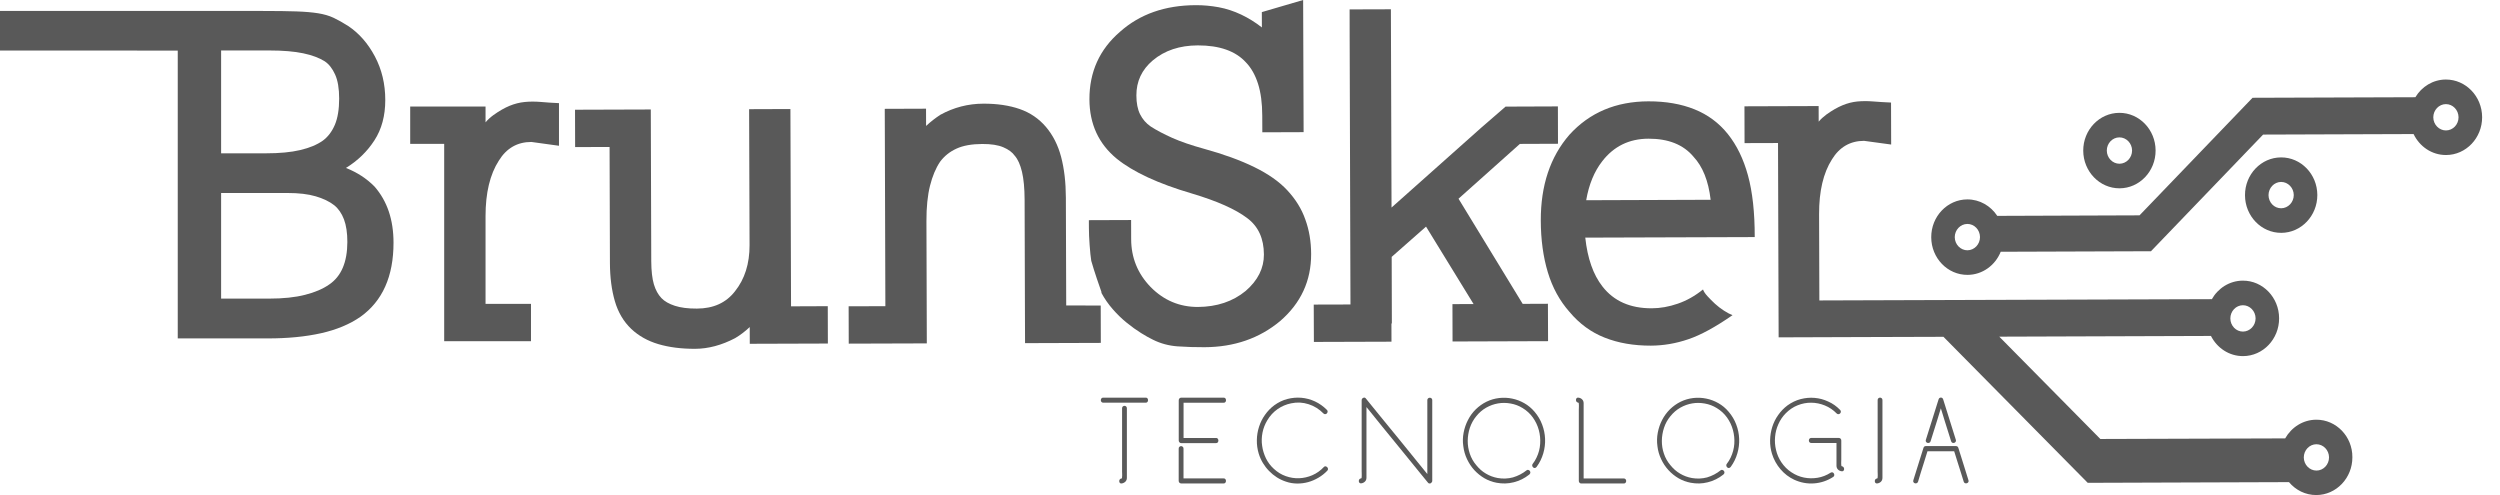
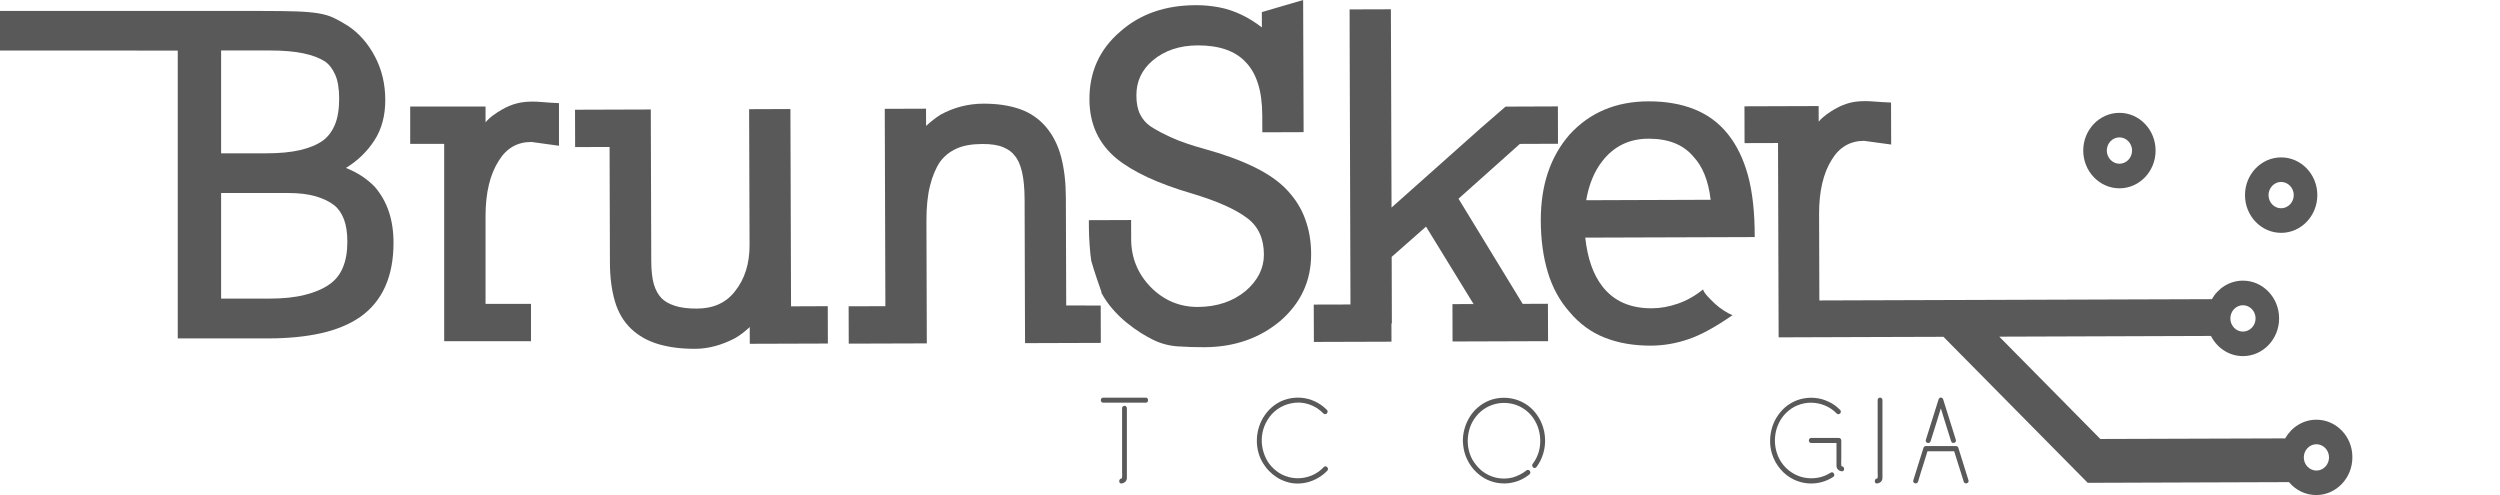
<svg xmlns="http://www.w3.org/2000/svg" width="101" height="20" viewBox="0 0 101 20" fill="none">
  <g id="logo brunsker">
    <g id="Group">
      <path id="Vector" d="M46.291 16.065C46.323 16.065 46.346 16.075 46.36 16.097C46.373 16.12 46.381 16.142 46.381 16.166C46.381 16.191 46.373 16.213 46.36 16.235C46.346 16.258 46.323 16.268 46.291 16.268H44.568C44.537 16.268 44.512 16.258 44.496 16.235C44.481 16.213 44.473 16.191 44.473 16.166C44.473 16.142 44.481 16.12 44.496 16.097C44.512 16.075 44.535 16.065 44.568 16.065H46.291ZM45.526 18.991V19.249V19.304C45.526 19.369 45.505 19.422 45.462 19.463C45.419 19.501 45.369 19.526 45.312 19.532C45.279 19.536 45.256 19.528 45.24 19.507C45.224 19.487 45.217 19.465 45.217 19.438C45.217 19.412 45.224 19.387 45.24 19.367C45.256 19.345 45.279 19.333 45.312 19.331C45.322 19.331 45.328 19.316 45.33 19.292C45.334 19.266 45.336 19.235 45.336 19.205C45.336 19.172 45.336 19.144 45.334 19.115C45.332 19.087 45.332 19.071 45.332 19.062V18.994V16.495C45.332 16.463 45.341 16.439 45.363 16.42C45.384 16.404 45.406 16.396 45.429 16.396C45.452 16.396 45.474 16.404 45.495 16.42C45.515 16.437 45.526 16.461 45.526 16.495V18.991Z" fill="#595959" />
-       <path id="Vector_2" d="M49.128 17.693C49.159 17.693 49.182 17.703 49.2 17.726C49.215 17.748 49.223 17.77 49.223 17.799C49.223 17.825 49.215 17.849 49.2 17.87C49.184 17.892 49.161 17.902 49.128 17.902H47.722C47.693 17.902 47.669 17.892 47.65 17.87C47.631 17.849 47.621 17.825 47.621 17.799V16.17C47.621 16.14 47.631 16.115 47.65 16.095C47.669 16.075 47.693 16.066 47.722 16.066H49.441C49.473 16.066 49.496 16.077 49.51 16.099C49.523 16.121 49.531 16.144 49.531 16.168C49.531 16.192 49.523 16.215 49.51 16.237C49.496 16.259 49.473 16.27 49.441 16.27H47.722C47.738 16.253 47.753 16.237 47.769 16.221C47.784 16.204 47.8 16.188 47.816 16.172V17.801C47.8 17.785 47.784 17.766 47.769 17.748C47.753 17.73 47.738 17.711 47.722 17.695H49.128V17.693ZM47.816 19.427C47.781 19.397 47.749 19.365 47.72 19.328H49.44C49.471 19.328 49.494 19.338 49.508 19.36C49.521 19.383 49.529 19.405 49.529 19.43C49.529 19.454 49.521 19.476 49.508 19.499C49.494 19.521 49.471 19.531 49.44 19.531H47.72C47.691 19.531 47.668 19.521 47.648 19.501C47.629 19.48 47.619 19.456 47.619 19.425V18.124C47.619 18.091 47.629 18.065 47.65 18.049C47.672 18.032 47.693 18.024 47.716 18.024C47.74 18.024 47.763 18.032 47.782 18.049C47.802 18.065 47.814 18.089 47.814 18.124V19.427H47.816Z" fill="#595959" />
      <path id="Vector_3" d="M53.484 18.867C53.505 18.845 53.529 18.834 53.556 18.84C53.581 18.845 53.603 18.857 53.62 18.875C53.638 18.893 53.647 18.916 53.651 18.942C53.655 18.968 53.645 18.993 53.622 19.017C53.515 19.129 53.394 19.224 53.262 19.301C53.13 19.379 52.991 19.438 52.847 19.478C52.703 19.517 52.555 19.537 52.401 19.535C52.248 19.533 52.097 19.509 51.952 19.458C51.821 19.415 51.7 19.358 51.585 19.285C51.471 19.212 51.367 19.127 51.272 19.029C51.176 18.932 51.093 18.824 51.023 18.708C50.951 18.591 50.896 18.465 50.853 18.329C50.799 18.15 50.773 17.969 50.777 17.78C50.779 17.593 50.81 17.415 50.865 17.242C50.919 17.072 50.999 16.909 51.105 16.761C51.21 16.61 51.336 16.48 51.484 16.371C51.646 16.253 51.821 16.168 52.01 16.119C52.199 16.07 52.388 16.054 52.577 16.07C52.767 16.087 52.95 16.135 53.128 16.219C53.305 16.302 53.464 16.416 53.608 16.56C53.63 16.582 53.64 16.607 53.636 16.635C53.632 16.661 53.622 16.684 53.605 16.702C53.587 16.72 53.566 16.73 53.54 16.732C53.515 16.736 53.492 16.726 53.468 16.704C53.297 16.529 53.096 16.403 52.867 16.33C52.635 16.255 52.401 16.243 52.164 16.294C51.965 16.334 51.78 16.412 51.613 16.529C51.445 16.647 51.307 16.797 51.2 16.978C51.105 17.134 51.04 17.301 51.005 17.478C50.97 17.656 50.964 17.833 50.99 18.008C51.013 18.182 51.066 18.351 51.143 18.514C51.223 18.676 51.328 18.818 51.463 18.94C51.609 19.076 51.77 19.174 51.946 19.236C52.123 19.299 52.304 19.328 52.485 19.32C52.666 19.314 52.845 19.273 53.019 19.198C53.192 19.123 53.348 19.013 53.484 18.867Z" fill="#595959" />
-       <path id="Vector_4" d="M55.205 18.986V19.244V19.299C55.205 19.366 55.184 19.419 55.141 19.458C55.098 19.498 55.05 19.521 54.991 19.527C54.96 19.531 54.937 19.523 54.919 19.502C54.903 19.482 54.896 19.46 54.896 19.433C54.896 19.407 54.903 19.383 54.919 19.362C54.935 19.342 54.958 19.328 54.991 19.326C55.001 19.326 55.007 19.311 55.011 19.287C55.014 19.261 55.014 19.232 55.014 19.2C55.014 19.169 55.013 19.139 55.013 19.11C55.011 19.082 55.011 19.066 55.011 19.058V18.988V16.168C55.011 16.125 55.032 16.093 55.073 16.074C55.114 16.054 55.149 16.06 55.178 16.095C55.233 16.162 55.304 16.251 55.396 16.365C55.488 16.478 55.593 16.608 55.709 16.75C55.826 16.895 55.953 17.049 56.087 17.213C56.222 17.378 56.358 17.547 56.498 17.715C56.638 17.886 56.775 18.054 56.909 18.221C57.043 18.387 57.17 18.544 57.289 18.69C57.407 18.834 57.514 18.966 57.608 19.082C57.703 19.198 57.779 19.291 57.836 19.36C57.807 19.372 57.779 19.385 57.75 19.395C57.721 19.405 57.694 19.417 57.664 19.429V16.168C57.664 16.135 57.674 16.109 57.696 16.093C57.717 16.076 57.739 16.068 57.764 16.068C57.789 16.068 57.812 16.076 57.832 16.093C57.853 16.109 57.863 16.133 57.863 16.168V19.427C57.863 19.448 57.857 19.466 57.844 19.484C57.83 19.502 57.816 19.515 57.799 19.525C57.781 19.533 57.762 19.535 57.742 19.533C57.721 19.529 57.705 19.519 57.692 19.502C57.618 19.413 57.513 19.285 57.376 19.116C57.238 18.948 57.084 18.759 56.913 18.546C56.742 18.335 56.56 18.113 56.372 17.882C56.181 17.65 56 17.429 55.828 17.216C55.655 17.002 55.499 16.809 55.361 16.637C55.221 16.464 55.114 16.33 55.038 16.239C55.065 16.229 55.094 16.218 55.121 16.206C55.149 16.194 55.176 16.182 55.205 16.17V18.986Z" fill="#595959" />
      <path id="Vector_5" d="M61.679 18.997C61.701 18.98 61.726 18.977 61.753 18.987C61.78 18.997 61.8 19.013 61.812 19.035C61.827 19.062 61.831 19.086 61.823 19.113C61.816 19.137 61.8 19.157 61.779 19.175C61.592 19.324 61.383 19.427 61.154 19.484C60.924 19.543 60.694 19.547 60.462 19.503C60.285 19.47 60.121 19.409 59.968 19.32C59.816 19.23 59.681 19.121 59.561 18.991C59.442 18.861 59.345 18.712 59.267 18.548C59.189 18.384 59.14 18.209 59.117 18.024C59.091 17.843 59.095 17.66 59.13 17.48C59.165 17.297 59.224 17.126 59.306 16.968C59.387 16.808 59.493 16.663 59.621 16.537C59.75 16.412 59.894 16.308 60.055 16.229C60.219 16.149 60.39 16.101 60.567 16.08C60.745 16.06 60.92 16.068 61.089 16.103C61.261 16.137 61.424 16.2 61.58 16.288C61.738 16.377 61.876 16.493 61.997 16.635C62.129 16.791 62.232 16.962 62.302 17.151C62.374 17.34 62.413 17.53 62.421 17.727C62.429 17.924 62.406 18.119 62.349 18.314C62.292 18.509 62.205 18.69 62.084 18.855C62.069 18.877 62.049 18.893 62.026 18.903C62.002 18.913 61.977 18.909 61.952 18.893C61.93 18.879 61.913 18.859 61.905 18.828C61.895 18.8 61.899 18.771 61.915 18.749C61.981 18.664 62.035 18.576 62.076 18.487C62.162 18.308 62.211 18.123 62.222 17.933C62.236 17.742 62.217 17.555 62.168 17.374C62.119 17.191 62.039 17.025 61.928 16.868C61.817 16.714 61.679 16.586 61.516 16.487C61.364 16.393 61.202 16.332 61.029 16.302C60.856 16.271 60.686 16.269 60.521 16.298C60.355 16.326 60.196 16.383 60.042 16.47C59.888 16.558 59.755 16.673 59.641 16.816C59.526 16.954 59.442 17.11 59.383 17.281C59.327 17.453 59.298 17.628 59.296 17.807C59.294 17.985 59.323 18.16 59.38 18.329C59.436 18.499 59.524 18.654 59.641 18.792C59.752 18.93 59.88 19.046 60.03 19.133C60.178 19.222 60.34 19.281 60.509 19.312C60.717 19.348 60.922 19.34 61.122 19.287C61.327 19.226 61.512 19.131 61.679 18.997Z" fill="#595959" />
-       <path id="Vector_6" d="M63.979 19.428C63.963 19.411 63.946 19.395 63.93 19.379C63.913 19.363 63.895 19.346 63.879 19.33H65.603C65.634 19.33 65.657 19.34 65.675 19.363C65.69 19.385 65.698 19.407 65.698 19.432C65.698 19.456 65.69 19.478 65.675 19.501C65.659 19.523 65.636 19.533 65.603 19.533H63.879C63.854 19.533 63.833 19.523 63.813 19.503C63.794 19.483 63.784 19.458 63.784 19.428V16.605V16.536C63.784 16.53 63.786 16.511 63.786 16.483C63.788 16.454 63.788 16.426 63.788 16.393C63.788 16.363 63.786 16.335 63.784 16.306C63.782 16.28 63.774 16.268 63.764 16.268C63.733 16.264 63.71 16.251 63.692 16.231C63.677 16.209 63.669 16.186 63.669 16.158C63.669 16.131 63.677 16.109 63.692 16.089C63.708 16.069 63.731 16.06 63.764 16.064C63.825 16.071 63.876 16.093 63.916 16.134C63.957 16.172 63.979 16.225 63.979 16.292V16.347V19.428Z" fill="#595959" />
-       <path id="Vector_7" d="M69.518 18.997C69.54 18.98 69.565 18.977 69.592 18.987C69.62 18.997 69.639 19.013 69.653 19.035C69.668 19.062 69.672 19.086 69.665 19.113C69.657 19.137 69.641 19.157 69.62 19.175C69.433 19.324 69.224 19.427 68.995 19.484C68.765 19.543 68.535 19.547 68.303 19.503C68.126 19.47 67.961 19.409 67.809 19.32C67.657 19.23 67.523 19.121 67.404 18.991C67.285 18.861 67.186 18.712 67.11 18.548C67.032 18.384 66.981 18.209 66.96 18.024C66.935 17.843 66.939 17.66 66.974 17.48C67.009 17.297 67.067 17.126 67.149 16.968C67.231 16.808 67.338 16.663 67.464 16.537C67.593 16.412 67.737 16.308 67.898 16.229C68.062 16.149 68.233 16.101 68.41 16.08C68.588 16.06 68.761 16.068 68.932 16.103C69.104 16.137 69.267 16.2 69.423 16.288C69.581 16.377 69.719 16.493 69.838 16.635C69.972 16.791 70.073 16.962 70.144 17.151C70.216 17.34 70.254 17.53 70.262 17.727C70.27 17.924 70.247 18.119 70.19 18.314C70.134 18.509 70.046 18.69 69.927 18.855C69.912 18.877 69.89 18.893 69.867 18.903C69.844 18.913 69.818 18.909 69.793 18.893C69.772 18.879 69.756 18.859 69.746 18.828C69.737 18.8 69.74 18.771 69.756 18.749C69.822 18.664 69.877 18.576 69.918 18.487C70.003 18.308 70.052 18.123 70.066 17.933C70.079 17.742 70.06 17.555 70.011 17.374C69.962 17.191 69.883 17.025 69.772 16.868C69.661 16.714 69.522 16.586 69.359 16.487C69.207 16.393 69.045 16.332 68.872 16.302C68.699 16.271 68.529 16.269 68.364 16.298C68.198 16.326 68.039 16.383 67.885 16.47C67.731 16.558 67.599 16.673 67.484 16.816C67.369 16.954 67.283 17.11 67.227 17.281C67.17 17.453 67.141 17.628 67.139 17.807C67.137 17.985 67.164 18.16 67.223 18.329C67.279 18.499 67.367 18.654 67.484 18.792C67.595 18.93 67.723 19.046 67.873 19.133C68.021 19.222 68.181 19.281 68.352 19.312C68.56 19.348 68.765 19.34 68.966 19.287C69.168 19.226 69.351 19.131 69.518 18.997Z" fill="#595959" />
      <path id="Vector_8" d="M74.34 16.56C74.361 16.582 74.373 16.607 74.371 16.635C74.369 16.661 74.359 16.684 74.341 16.702C74.324 16.72 74.303 16.73 74.275 16.733C74.248 16.736 74.223 16.726 74.201 16.704C74.063 16.562 73.903 16.454 73.724 16.381C73.545 16.308 73.362 16.271 73.175 16.269C72.988 16.267 72.805 16.302 72.626 16.373C72.447 16.444 72.287 16.552 72.143 16.698C72.017 16.826 71.917 16.974 71.845 17.139C71.771 17.303 71.728 17.474 71.713 17.65C71.697 17.827 71.709 18.004 71.752 18.18C71.793 18.357 71.865 18.522 71.966 18.674C72.077 18.84 72.211 18.974 72.373 19.08C72.533 19.186 72.702 19.257 72.881 19.293C73.06 19.33 73.243 19.332 73.43 19.302C73.617 19.271 73.792 19.202 73.958 19.096C73.987 19.08 74.013 19.076 74.036 19.084C74.059 19.092 74.077 19.109 74.09 19.131C74.104 19.153 74.108 19.178 74.104 19.206C74.1 19.233 74.085 19.255 74.057 19.271C73.82 19.423 73.563 19.509 73.286 19.529C73.01 19.549 72.743 19.498 72.486 19.381C72.274 19.281 72.089 19.141 71.933 18.958C71.777 18.776 71.66 18.566 71.588 18.333C71.534 18.154 71.508 17.973 71.512 17.785C71.516 17.598 71.546 17.419 71.6 17.246C71.654 17.076 71.734 16.913 71.84 16.765C71.945 16.615 72.071 16.485 72.219 16.375C72.385 16.257 72.56 16.172 72.749 16.123C72.938 16.075 73.125 16.058 73.314 16.075C73.502 16.091 73.685 16.139 73.862 16.223C74.038 16.3 74.198 16.414 74.34 16.56ZM74.388 18.57C74.388 18.576 74.388 18.595 74.386 18.621C74.384 18.65 74.384 18.68 74.384 18.71C74.384 18.741 74.386 18.771 74.388 18.798C74.392 18.824 74.398 18.836 74.408 18.836C74.439 18.84 74.464 18.853 74.48 18.877C74.495 18.899 74.503 18.924 74.503 18.948C74.503 18.973 74.495 18.995 74.48 19.015C74.464 19.035 74.441 19.044 74.408 19.04C74.347 19.033 74.297 19.009 74.256 18.971C74.215 18.93 74.194 18.877 74.194 18.812V17.797L74.289 17.896H73.173C73.142 17.896 73.117 17.886 73.101 17.864C73.086 17.843 73.078 17.819 73.078 17.795C73.078 17.77 73.086 17.748 73.101 17.726C73.117 17.705 73.14 17.693 73.173 17.693H74.289C74.316 17.693 74.341 17.703 74.359 17.721C74.379 17.742 74.388 17.766 74.388 17.797V18.57Z" fill="#595959" />
      <path id="Vector_9" d="M76.051 19.249V19.303C76.051 19.369 76.03 19.421 75.989 19.462C75.948 19.5 75.897 19.525 75.837 19.531C75.806 19.535 75.781 19.527 75.765 19.507C75.749 19.486 75.742 19.464 75.742 19.438C75.742 19.411 75.749 19.387 75.765 19.366C75.781 19.344 75.804 19.332 75.837 19.33C75.847 19.33 75.853 19.316 75.857 19.291C75.861 19.265 75.861 19.234 75.861 19.204C75.861 19.172 75.861 19.143 75.859 19.115C75.857 19.086 75.857 19.07 75.857 19.062V18.993V16.164C75.857 16.131 75.866 16.105 75.888 16.089C75.907 16.072 75.931 16.064 75.954 16.064C75.977 16.064 75.999 16.072 76.02 16.089C76.04 16.105 76.051 16.129 76.051 16.164V17.011V19.249Z" fill="#595959" />
      <path id="Vector_10" d="M77.489 19.462C77.479 19.49 77.461 19.51 77.436 19.52C77.411 19.531 77.385 19.533 77.362 19.524C77.339 19.518 77.319 19.504 77.306 19.482C77.292 19.462 77.288 19.435 77.298 19.405C77.368 19.185 77.436 18.968 77.502 18.751C77.568 18.534 77.637 18.316 77.707 18.097C77.722 18.048 77.753 18.022 77.802 18.022H79.023C79.07 18.022 79.103 18.046 79.118 18.097C79.188 18.314 79.257 18.534 79.323 18.751C79.389 18.97 79.457 19.187 79.527 19.405C79.537 19.433 79.533 19.46 79.517 19.482C79.502 19.504 79.483 19.518 79.457 19.524C79.434 19.531 79.41 19.529 79.385 19.52C79.362 19.51 79.344 19.49 79.335 19.462C79.299 19.352 79.26 19.228 79.218 19.086C79.175 18.944 79.132 18.81 79.091 18.686C79.044 18.538 78.996 18.385 78.949 18.231H77.87C77.823 18.387 77.775 18.538 77.728 18.686C77.687 18.812 77.644 18.946 77.602 19.086C77.563 19.226 77.522 19.352 77.489 19.462ZM79.017 17.772C79.027 17.8 79.023 17.827 79.007 17.849C78.992 17.871 78.972 17.886 78.949 17.892C78.926 17.898 78.9 17.898 78.877 17.888C78.853 17.878 78.836 17.857 78.826 17.829C78.741 17.555 78.655 17.282 78.569 17.012C78.484 16.742 78.4 16.47 78.318 16.194H78.503C78.421 16.468 78.338 16.74 78.252 17.012C78.166 17.282 78.081 17.555 77.995 17.829C77.985 17.859 77.968 17.88 77.942 17.888C77.917 17.898 77.892 17.9 77.868 17.892C77.845 17.886 77.825 17.871 77.812 17.849C77.796 17.829 77.794 17.802 77.804 17.772L78.318 16.137C78.334 16.088 78.365 16.062 78.412 16.062C78.458 16.062 78.487 16.086 78.505 16.137L79.017 17.772Z" fill="#595959" />
    </g>
    <g id="Group_2">
      <path id="Vector_11" d="M93.577 16.956C93.042 16.958 92.575 17.262 92.321 17.711L84.854 17.735L80.771 13.601L89.323 13.572C89.568 14.058 90.057 14.389 90.62 14.387C91.426 14.385 92.08 13.698 92.076 12.857C92.074 12.017 91.416 11.334 90.61 11.338C90.072 11.34 89.605 11.645 89.352 12.098V12.086L75.311 12.132L73.502 12.138L73.491 8.651C73.489 7.723 73.662 6.986 74.012 6.438C74.316 5.942 74.749 5.692 75.307 5.69L76.403 5.839L76.398 4.143C76.129 4.131 75.886 4.116 75.666 4.098C75.445 4.08 75.235 4.082 75.035 4.1C74.834 4.121 74.634 4.171 74.433 4.255C74.233 4.338 74.016 4.462 73.785 4.628C73.664 4.718 73.559 4.813 73.475 4.915L73.473 4.285L70.476 4.295L70.48 5.782L71.832 5.778L71.853 12.524L71.857 13.629L75.311 13.617L78.516 13.607L84.344 19.506L92.475 19.478C92.744 19.799 93.139 20.002 93.579 20C94.385 19.998 95.04 19.311 95.036 18.471C95.041 17.634 94.383 16.952 93.577 16.956ZM90.614 12.331C90.894 12.331 91.124 12.569 91.126 12.861C91.126 13.154 90.898 13.393 90.618 13.396C90.337 13.398 90.108 13.16 90.106 12.866C90.106 12.571 90.333 12.333 90.614 12.331ZM93.585 19.011C93.305 19.011 93.075 18.773 93.073 18.481C93.073 18.188 93.301 17.949 93.581 17.947C93.862 17.947 94.091 18.184 94.093 18.477C94.093 18.771 93.865 19.011 93.585 19.011Z" fill="#595959" />
      <path id="Vector_12" d="M93.62 7.878C93.618 7.037 92.96 6.355 92.154 6.359C91.348 6.361 90.694 7.047 90.698 7.888C90.7 8.729 91.358 9.411 92.164 9.407C92.968 9.405 93.622 8.719 93.62 7.878ZM91.648 7.884C91.648 7.592 91.876 7.352 92.156 7.35C92.436 7.35 92.666 7.588 92.668 7.88C92.668 8.172 92.44 8.412 92.16 8.414C91.878 8.416 91.65 8.179 91.648 7.884Z" fill="#595959" />
-       <path id="Vector_13" d="M98.811 3.213C98.291 3.215 97.838 3.501 97.581 3.928L91.003 3.95L86.437 8.7L80.689 8.721C80.424 8.318 79.981 8.054 79.478 8.056C78.672 8.058 78.018 8.745 78.022 9.586C78.024 10.427 78.682 11.109 79.488 11.105C80.092 11.103 80.609 10.717 80.829 10.171L86.905 10.15V10.144L91.43 5.437L97.509 5.416C97.75 5.92 98.247 6.265 98.821 6.263C99.627 6.261 100.281 5.575 100.278 4.734C100.276 3.893 99.617 3.211 98.811 3.213ZM79.484 10.112C79.204 10.112 78.974 9.874 78.972 9.582C78.972 9.289 79.2 9.05 79.48 9.047C79.76 9.045 79.99 9.283 79.992 9.578C79.992 9.87 79.764 10.11 79.484 10.112ZM98.817 5.27C98.537 5.27 98.307 5.032 98.305 4.74C98.305 4.448 98.533 4.208 98.813 4.206C99.094 4.206 99.323 4.443 99.325 4.736C99.327 5.028 99.1 5.268 98.817 5.27Z" fill="#595959" />
      <path id="Vector_14" d="M85.629 7.608C86.436 7.606 87.09 6.919 87.086 6.078C87.084 5.238 86.426 4.555 85.62 4.559C84.814 4.561 84.159 5.248 84.163 6.089C84.167 6.929 84.825 7.61 85.629 7.608ZM85.624 5.55C85.904 5.55 86.134 5.788 86.136 6.08C86.136 6.373 85.908 6.613 85.627 6.615C85.347 6.615 85.117 6.377 85.115 6.085C85.113 5.792 85.343 5.55 85.624 5.55Z" fill="#595959" />
      <path id="Vector_15" d="M13.976 6.785C14.452 6.493 14.835 6.121 15.127 5.67C15.419 5.22 15.565 4.677 15.565 4.042C15.565 3.394 15.425 2.807 15.145 2.279C14.864 1.751 14.506 1.343 14.066 1.05C13.846 0.91 13.649 0.8 13.472 0.717C13.295 0.634 13.089 0.575 12.851 0.536C12.614 0.498 12.322 0.473 11.975 0.461C11.628 0.449 11.175 0.443 10.614 0.443H8.497H5.536H0V2.041H5.536V2.045H7.181V12.452V13.672H10.818C11.623 13.672 12.337 13.603 12.966 13.463C13.593 13.323 14.127 13.101 14.565 12.797C15.454 12.161 15.898 11.164 15.898 9.805C15.898 8.877 15.643 8.122 15.131 7.537C14.812 7.212 14.428 6.964 13.976 6.785ZM8.933 2.039H10.888C11.438 2.039 11.891 2.078 12.249 2.153C12.608 2.228 12.898 2.338 13.118 2.476C13.289 2.59 13.429 2.768 13.538 3.01C13.648 3.252 13.702 3.577 13.702 3.983C13.702 4.415 13.644 4.767 13.529 5.041C13.412 5.315 13.252 5.526 13.044 5.681C12.812 5.845 12.508 5.973 12.131 6.062C11.753 6.152 11.29 6.194 10.742 6.194H8.933V2.039ZM13.301 11.493C13.046 11.672 12.719 11.812 12.323 11.911C11.928 12.013 11.443 12.064 10.871 12.064H8.933V7.797H11.62C12.07 7.797 12.448 7.841 12.754 7.931C13.057 8.02 13.309 8.14 13.503 8.292C13.675 8.432 13.805 8.623 13.897 8.863C13.988 9.105 14.033 9.409 14.033 9.777C14.031 10.591 13.788 11.162 13.301 11.493Z" fill="#595959" />
      <path id="Vector_16" d="M21.201 4.12C20.996 4.14 20.792 4.191 20.589 4.274C20.385 4.358 20.165 4.484 19.931 4.652C19.806 4.744 19.701 4.839 19.616 4.943V4.303H16.572V5.812H17.945V12.662V13.785H21.452V12.276H19.616V8.734C19.616 7.792 19.795 7.045 20.153 6.49C20.463 5.986 20.901 5.735 21.469 5.735L22.583 5.889V4.167C22.311 4.155 22.063 4.138 21.841 4.118C21.617 4.1 21.405 4.1 21.201 4.12Z" fill="#595959" />
      <path id="Vector_17" d="M31.958 12.376L31.933 4.405L30.264 4.411L30.268 5.534L30.282 9.906C30.284 10.654 30.087 11.275 29.694 11.767C29.335 12.232 28.823 12.465 28.155 12.467C27.797 12.469 27.499 12.431 27.264 12.354C27.028 12.277 26.849 12.175 26.724 12.045C26.588 11.903 26.485 11.716 26.416 11.484C26.348 11.253 26.313 10.942 26.311 10.556L26.292 4.423L23.231 4.433L23.235 5.942L24.627 5.938L24.641 10.621C24.643 11.202 24.709 11.718 24.841 12.169C24.972 12.62 25.194 12.993 25.503 13.288C25.801 13.57 26.167 13.775 26.599 13.903C27.032 14.031 27.528 14.094 28.085 14.092C28.617 14.09 29.154 13.946 29.697 13.662C29.808 13.597 29.91 13.527 30.003 13.456C30.097 13.385 30.192 13.304 30.289 13.213L30.291 13.889L33.446 13.879L33.442 12.37L31.958 12.376Z" fill="#595959" />
      <path id="Vector_18" d="M43.075 12.34L43.061 7.986C43.059 7.366 42.995 6.818 42.87 6.343C42.745 5.865 42.539 5.461 42.255 5.126C41.969 4.791 41.616 4.551 41.196 4.405C40.775 4.259 40.286 4.186 39.729 4.188C39.11 4.19 38.53 4.34 37.987 4.639C37.887 4.704 37.792 4.773 37.7 4.844C37.609 4.915 37.512 4.996 37.414 5.088L37.412 4.391L35.744 4.397L35.748 5.52L35.769 12.37L34.285 12.374L34.289 13.883L37.443 13.873L37.44 12.75L37.428 8.938C37.426 8.372 37.475 7.892 37.572 7.506C37.669 7.118 37.804 6.796 37.977 6.538C38.15 6.304 38.372 6.127 38.643 6.004C38.913 5.88 39.26 5.819 39.681 5.817C40.039 5.815 40.323 5.859 40.533 5.949C40.744 6.038 40.9 6.154 40.999 6.296C41.123 6.438 41.219 6.653 41.289 6.944C41.357 7.234 41.392 7.604 41.394 8.057L41.408 12.74L41.412 13.863L44.473 13.853L44.469 12.344L43.075 12.34Z" fill="#595959" />
      <path id="Vector_19" d="M52.004 7.685C51.681 7.338 51.239 7.027 50.674 6.751C50.11 6.474 49.432 6.229 48.642 6.011C48.133 5.871 47.707 5.725 47.36 5.571C47.014 5.416 46.722 5.262 46.488 5.11C46.301 4.982 46.159 4.817 46.06 4.618C45.96 4.419 45.91 4.163 45.91 3.855C45.908 3.288 46.128 2.817 46.574 2.439C47.054 2.037 47.66 1.836 48.39 1.834C49.268 1.832 49.919 2.061 50.339 2.524C50.55 2.744 50.711 3.03 50.824 3.383C50.937 3.737 50.994 4.167 50.995 4.669L50.998 5.345L52.666 5.339L52.647 0L50.978 0.489L50.98 1.109C50.719 0.904 50.441 0.731 50.143 0.589C49.845 0.449 49.543 0.349 49.233 0.292C48.924 0.236 48.614 0.207 48.305 0.209C47.068 0.213 46.048 0.571 45.248 1.284C44.422 1.996 44.009 2.906 44.013 4.017C44.017 5.01 44.383 5.808 45.115 6.411C45.785 6.952 46.794 7.419 48.143 7.815C49.171 8.121 49.919 8.455 50.39 8.814C50.836 9.147 51.06 9.637 51.062 10.282C51.064 10.837 50.818 11.328 50.324 11.755C49.806 12.181 49.163 12.396 48.396 12.401C47.654 12.403 47.016 12.134 46.484 11.594C45.962 11.054 45.701 10.41 45.699 9.663L45.697 8.889L43.99 8.895C43.99 8.922 43.99 9.031 43.992 9.224C43.992 9.405 44.001 9.63 44.021 9.901C44.04 10.171 44.062 10.384 44.087 10.538C44.149 10.758 44.225 10.995 44.311 11.253C44.399 11.511 44.461 11.692 44.498 11.795V11.834C44.623 12.066 44.774 12.285 44.954 12.49C45.133 12.695 45.322 12.88 45.522 13.04C45.721 13.201 45.912 13.339 46.099 13.455C46.283 13.57 46.445 13.66 46.581 13.725C46.891 13.879 47.222 13.968 47.574 13.993C47.927 14.017 48.289 14.029 48.659 14.027C49.858 14.023 50.877 13.672 51.718 12.971C52.557 12.246 52.974 11.342 52.97 10.258C52.968 9.754 52.89 9.291 52.734 8.865C52.584 8.436 52.339 8.044 52.004 7.685Z" fill="#595959" />
      <path id="Vector_20" d="M61.516 12.276L58.924 8.028L61.403 5.814L62.943 5.808L62.939 4.299L60.825 4.307L59.861 5.142L56.218 8.385L56.192 0.375L54.524 0.38L54.526 1.503L54.559 12.301L53.075 12.305L53.081 13.814L56.216 13.804L56.214 13.069H56.231L56.224 10.378L57.612 9.155L59.532 12.283L58.679 12.287L58.683 13.796L62.542 13.783L62.536 12.272L61.516 12.276Z" fill="#595959" />
      <path id="Vector_21" d="M70.619 7.09C70.438 6.426 70.167 5.869 69.807 5.418C69.447 4.967 68.997 4.634 68.459 4.417C67.92 4.2 67.299 4.092 66.594 4.094C65.284 4.098 64.22 4.547 63.407 5.441C62.63 6.334 62.244 7.49 62.248 8.909C62.25 9.683 62.345 10.38 62.532 10.999C62.719 11.619 63.011 12.153 63.408 12.601C63.806 13.077 64.279 13.424 64.83 13.641C65.381 13.859 66.002 13.966 66.695 13.964C67.201 13.962 67.706 13.877 68.206 13.706C68.707 13.538 69.302 13.213 69.994 12.733C69.894 12.695 69.779 12.634 69.649 12.551C69.519 12.467 69.398 12.374 69.287 12.273C69.176 12.169 69.073 12.067 68.979 11.964C68.886 11.862 68.827 11.771 68.802 11.694C68.481 11.954 68.142 12.145 67.784 12.268C67.425 12.392 67.073 12.455 66.726 12.455C65.86 12.457 65.198 12.165 64.738 11.572C64.366 11.097 64.135 10.439 64.045 9.6L70.891 9.578C70.893 8.582 70.8 7.754 70.619 7.09ZM64.082 8.089C64.191 7.457 64.405 6.933 64.727 6.519C65.194 5.912 65.819 5.605 66.598 5.603C67.402 5.601 68.01 5.843 68.418 6.332C68.79 6.73 69.022 7.311 69.11 8.071L64.082 8.089Z" fill="#595959" />
    </g>
  </g>
</svg>